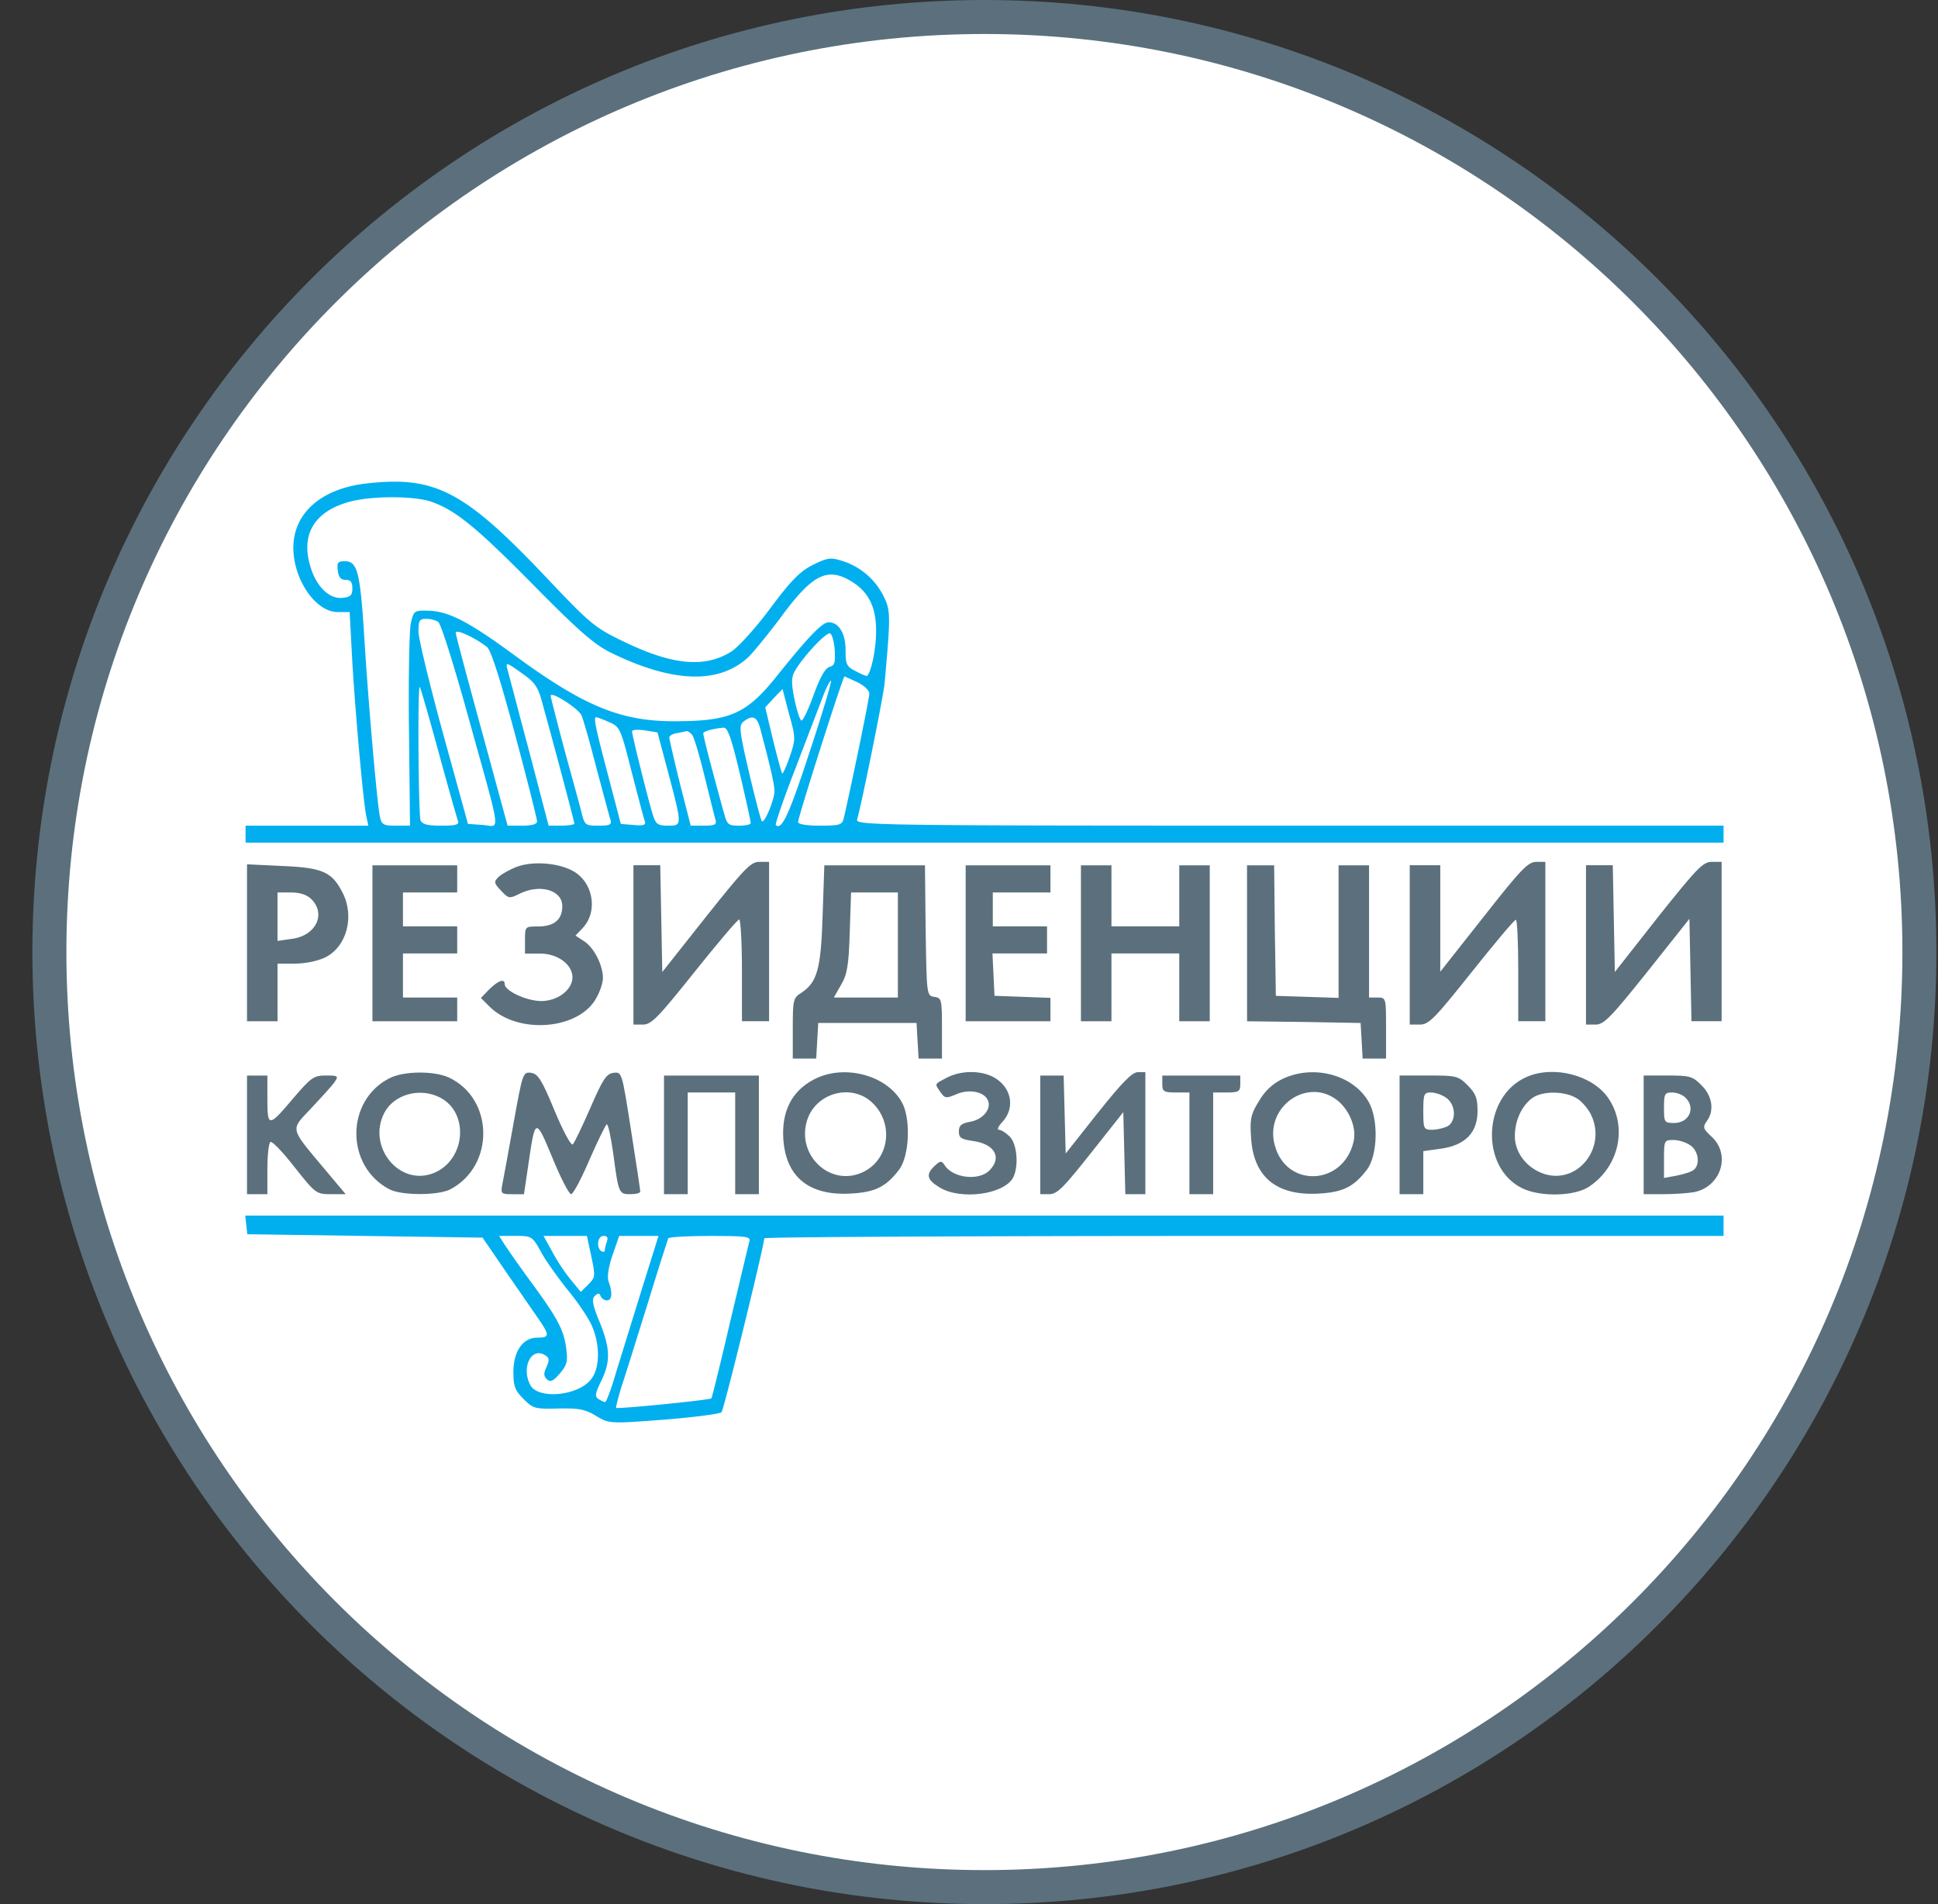
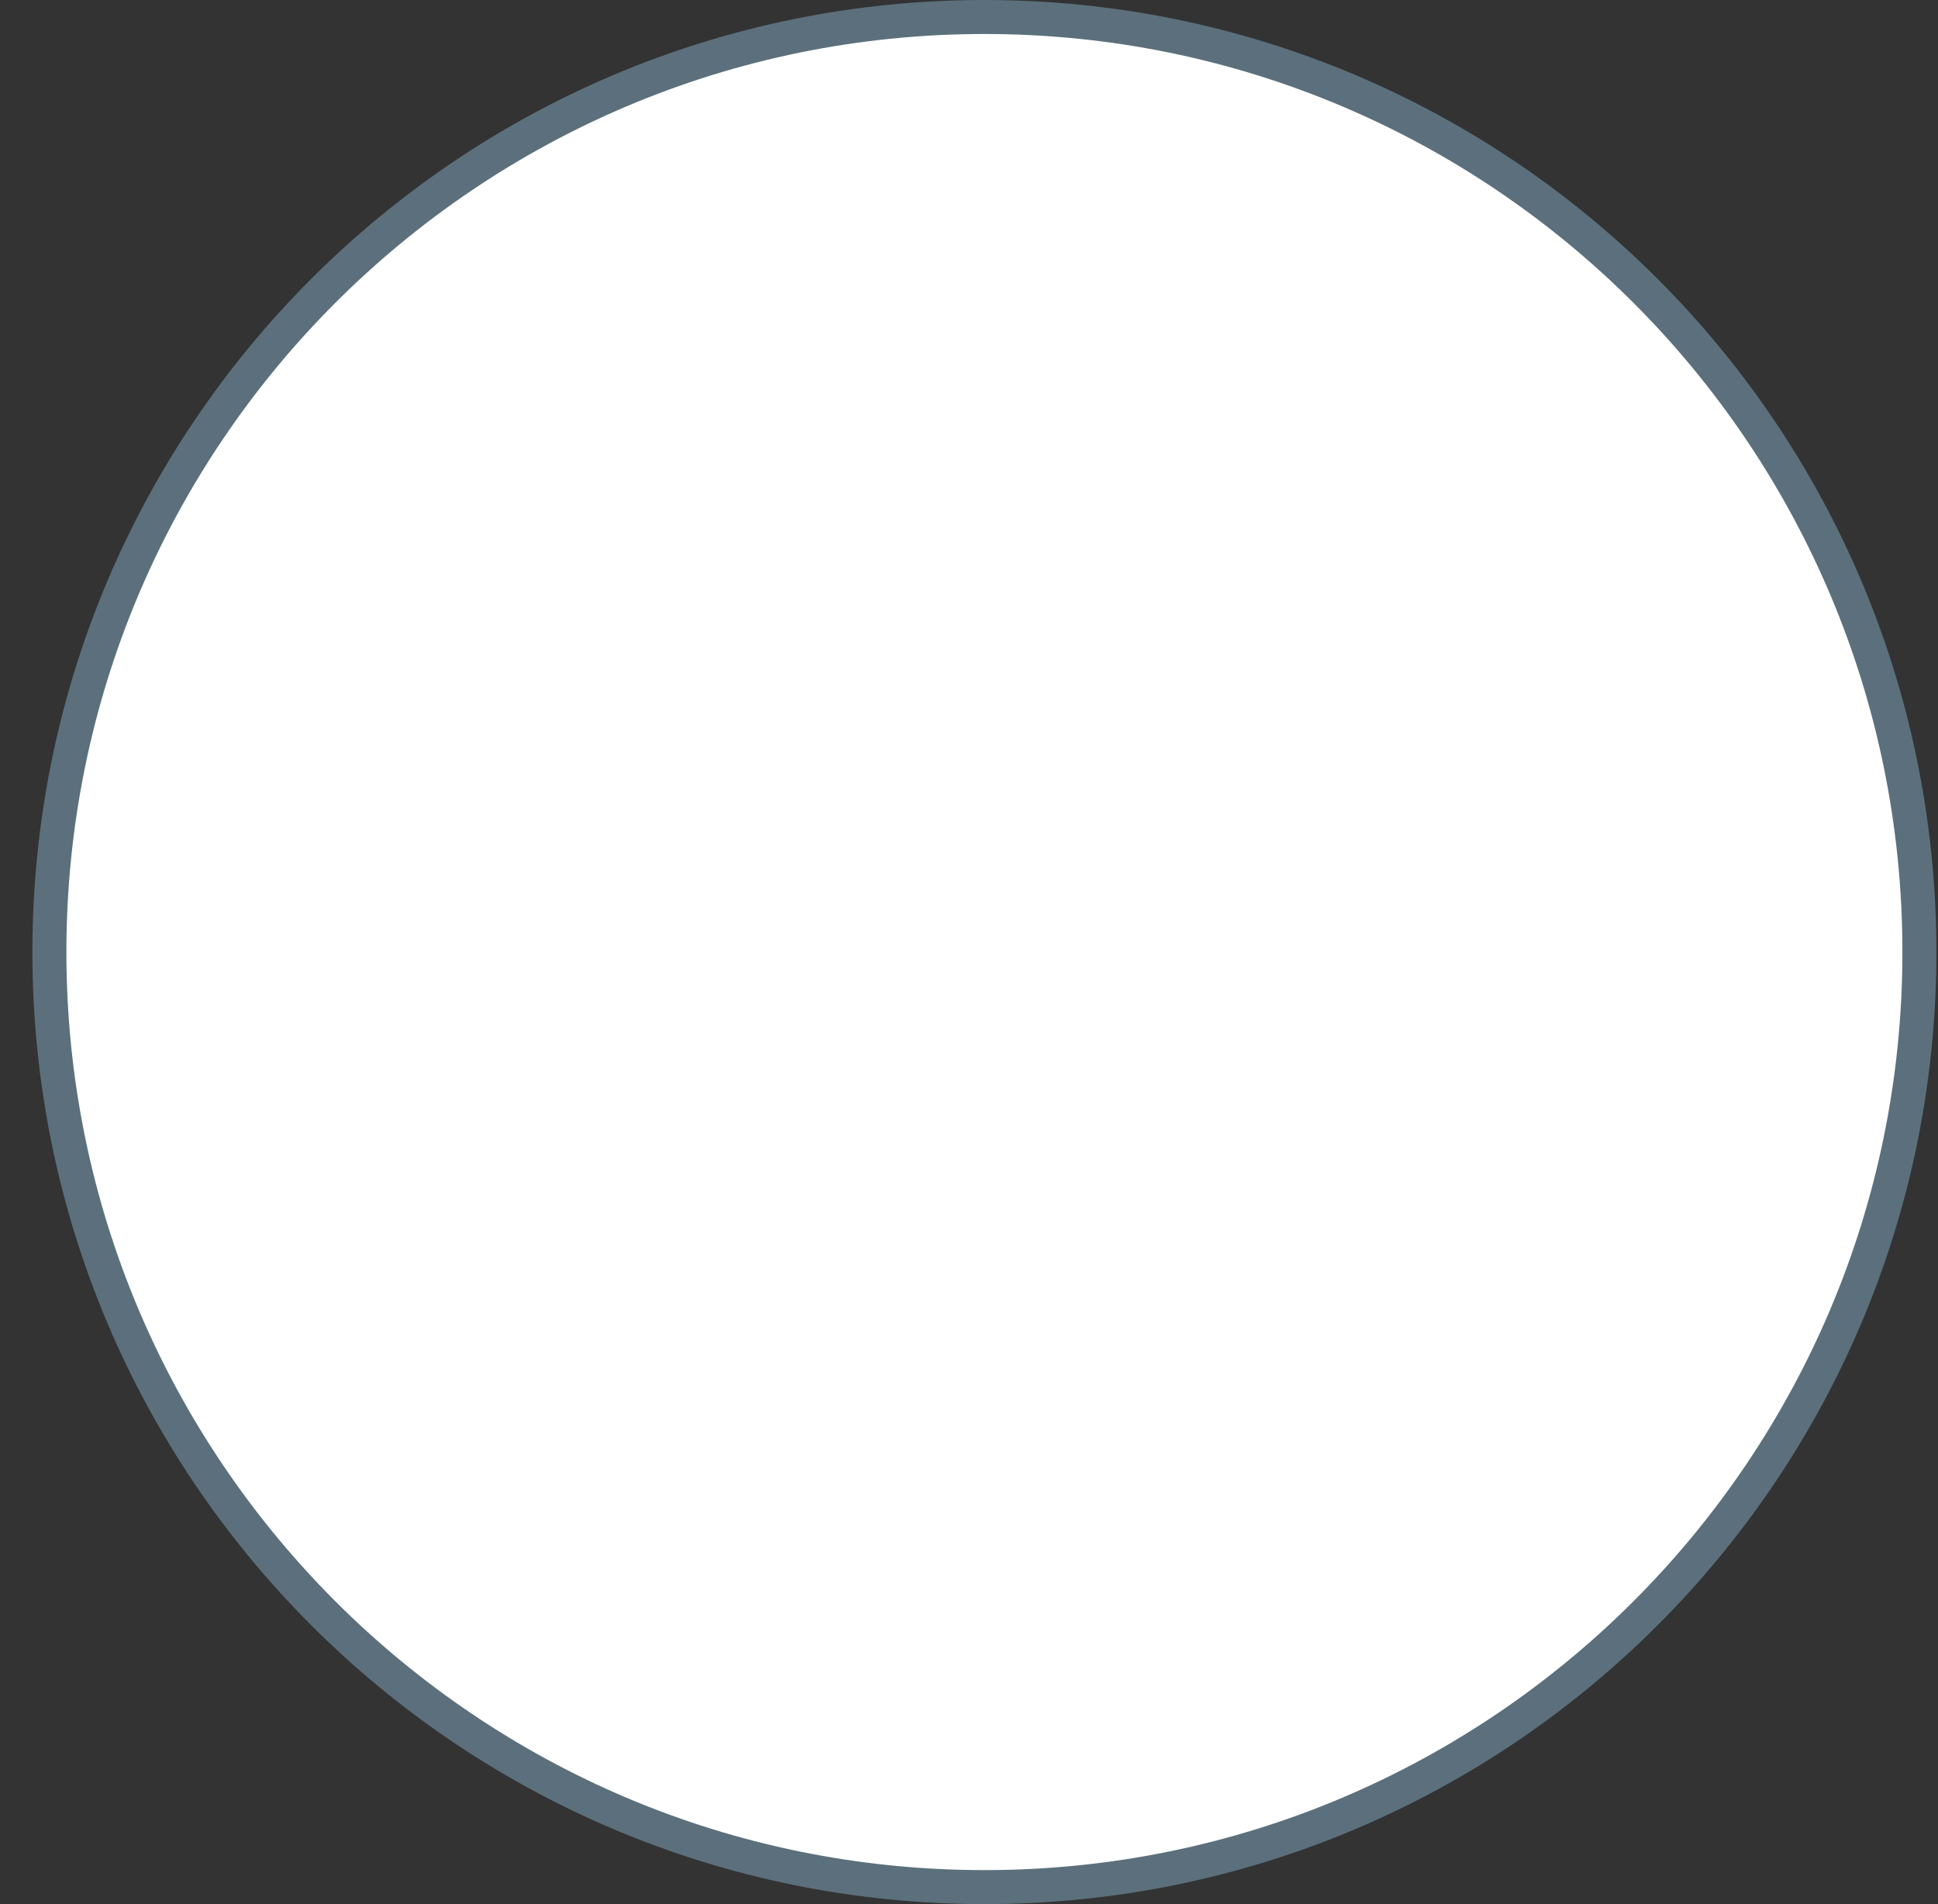
<svg xmlns="http://www.w3.org/2000/svg" width="57" height="56" fill="none" viewBox="0 0 57 56">
  <rect x="0" y="0" width="57" height="56" fill="#333333" stroke="none" />
  <g clip-path="url(#a)">
    <path fill="#fff" stroke="#5b707c" d="M28.953.5c15.188 0 27.5 12.312 27.5 27.5s-12.312 27.5-27.5 27.5-27.5-12.312-27.5-27.5S13.765.5 28.953.5Z" />
-     <path fill="#5b707c" d="M15.202 25.492c-.21.08-.459.22-.539.3-.14.139-.14.179.07.398.22.24.25.24.519.11.608-.32 1.286-.13 1.286.349 0 .399-.24.598-.708.598-.389 0-.389 0-.389.399v.399h.449c.508 0 .947.319.947.698 0 .369-.439.698-.917.698-.43 0-1.077-.3-1.077-.499 0-.17-.18-.11-.449.15l-.25.259.25.25c.838.837 2.652.687 3.15-.26.11-.19.19-.449.19-.578 0-.37-.259-.888-.548-1.077l-.26-.17.21-.22c.469-.498.31-1.375-.31-1.694-.438-.23-1.166-.28-1.624-.11M20.765 26.962l-1.286 1.625-.03-1.575-.03-1.565h-.788v4.686h.28c.249 0 .448-.21 1.515-1.546.678-.847 1.266-1.545 1.316-1.545.04 0 .08.668.08 1.496v1.495h.798v-4.686h-.29c-.249 0-.438.2-1.565 1.615M43.637 26.962l-1.276 1.616v-3.131h-.898v4.686h.3c.259 0 .428-.17 1.515-1.536.678-.847 1.256-1.545 1.306-1.545.04-.01.07.658.07 1.486v1.495h.797v-4.686h-.269c-.239 0-.458.23-1.545 1.615M48.772 26.962l-1.277 1.625-.03-1.575-.03-1.565h-.788v4.686h.28c.25 0 .449-.21 1.526-1.555l1.236-1.556.03 1.506.03 1.505h.887v-4.686h-.29c-.258 0-.438.19-1.574 1.615M7.265 27.732v2.303h.898V28.34h.528c.29 0 .668-.08.868-.18.638-.308.877-1.206.518-1.904-.309-.608-.578-.737-1.765-.787l-1.047-.05zm1.895-1.286c.438.439.13 1.077-.578 1.166l-.42.06v-1.425h.4c.269 0 .468.07.598.199M10.954 27.742v2.293h2.493v-.698h-1.595v-1.296h1.595v-.797h-1.595v-.997h1.595v-.798h-2.493zM24.195 26.915c-.05 1.596-.16 1.975-.628 2.284-.24.15-.25.219-.25 1.046v.888h.689l.03-.529.03-.518h2.891l.03.518.03.529h.688v-.887c0-.848-.01-.898-.22-.928-.23-.03-.23-.04-.26-1.954l-.02-1.914h-2.96zm2.213.878v1.545h-1.884l.21-.369c.179-.299.229-.558.258-1.545l.04-1.177h1.376zM28.402 27.742v2.293h2.493v-.688l-.818-.03-.827-.03-.03-.628-.03-.618h1.605v-.797H29.2v-.997h1.695v-.798h-2.493zM31.792 27.742v2.293h.898v-1.994h1.994v1.994h.897V25.45h-.897v1.795H32.69v-1.795h-.898zM36.678 27.743v2.293l1.675.02 1.665.03.03.518.03.529h.688v-.898c0-.887 0-.897-.25-.897h-.25V25.45h-.896v3.898l-.918-.03-.927-.03-.03-1.924-.02-1.914h-.798zM11.473 31.702c-1.316.648-1.326 2.603-.01 3.28.359.18 1.416.18 1.775 0 1.316-.687 1.296-2.661-.03-3.29-.429-.199-1.306-.199-1.735.01m1.475.579c.858.448.748 1.824-.179 2.213-1.007.419-1.984-.758-1.466-1.765.29-.548 1.047-.757 1.645-.448M15.102 33.047c-.15.838-.299 1.645-.329 1.795-.05.26-.03.28.29.28h.348l.13-.878c.2-1.386.21-1.386.708-.19.239.588.488 1.067.548 1.067s.3-.449.538-1.007c.24-.548.469-1.017.509-1.047.04-.02.12.35.19.838.159 1.206.169 1.216.508 1.216.16 0 .289-.03.289-.08 0-.04-.12-.847-.27-1.794-.268-1.715-.268-1.725-.518-1.695-.21.03-.309.18-.678 1.027-.239.548-.468 1.027-.518 1.077s-.29-.4-.539-.998c-.378-.917-.488-1.076-.687-1.106-.24-.03-.25 0-.519 1.495M23.926 31.754c-.638.338-.937.927-.888 1.734.07 1.127.758 1.685 1.984 1.615.728-.04 1.037-.199 1.426-.707.29-.39.34-1.416.11-1.915-.409-.847-1.725-1.216-2.632-.727m1.675.628c.718.608.578 1.754-.27 2.113-.927.39-1.884-.508-1.605-1.505.22-.808 1.237-1.137 1.875-.608M27.854 31.692c-.379.2-.369.17-.2.419.14.2.17.2.5.06.368-.15.807-.06.906.2.1.248-.15.547-.508.617-.28.05-.35.11-.35.29 0 .189.07.229.42.279.638.09.857.488.478.867-.319.319-1.097.22-1.326-.17-.08-.12-.12-.12-.279.03-.27.25-.24.41.14.638.618.38 1.894.21 2.163-.289.17-.329.12-.987-.1-1.206-.11-.11-.249-.2-.319-.2-.06 0-.02-.1.1-.229.34-.359.3-.887-.09-1.206-.358-.31-1.056-.35-1.535-.1M32.29 32.728l-.946 1.197-.03-1.147-.03-1.146h-.688v3.489h.279c.23-.01.419-.21 1.216-1.216l.947-1.197.03 1.207.03 1.206h.589v-3.589h-.22c-.17 0-.468.309-1.176 1.196M37.695 31.744c-.28.14-.509.358-.678.658-.23.368-.26.528-.22 1.066.07 1.147.748 1.705 1.984 1.636.728-.04 1.037-.2 1.426-.708.32-.43.34-1.496.04-2.004-.469-.798-1.645-1.097-2.552-.648m1.665.638c.349.299.548.817.448 1.206-.309 1.286-1.974 1.356-2.313.1-.319-1.137.977-2.044 1.865-1.306M44.903 31.672c-1.306.568-1.376 2.682-.12 3.28.539.259 1.556.23 1.965-.06.877-.588 1.126-1.755.558-2.592-.459-.678-1.605-.977-2.403-.628m1.436.608c.16.08.359.309.458.508.46.957-.378 2.034-1.355 1.745-.519-.16-.888-.618-.888-1.117 0-.468.21-.907.519-1.126.279-.2.897-.21 1.266-.01M7.265 33.376v1.745h.599v-.738c0-.409.04-.767.09-.797s.368.299.707.738c.618.777.638.797 1.067.797h.439l-.628-.748c-1.027-1.226-1.007-1.126-.39-1.774.29-.31.6-.648.679-.758.14-.2.12-.21-.25-.21-.348 0-.428.06-.927.639-.747.887-.787.897-.787.06v-.698h-.599zM19.529 33.376v1.745h.698V32.13h1.396v2.991h.697v-3.489H19.53zM34.185 31.88c0 .22.04.25.399.25h.399v2.991h.698V32.13h.398c.36 0 .4-.03.4-.25v-.248h-2.294zM41.164 33.376v1.745h.698v-1.266l.509-.07c.718-.1 1.086-.468 1.086-1.107 0-.378-.05-.518-.289-.757-.279-.28-.339-.29-1.146-.29h-.858zm1.376-1.087c.28.2.3.688.03.838-.11.05-.309.1-.449.1-.249 0-.259-.03-.259-.549 0-.508.02-.548.23-.548.12 0 .328.07.448.16M48.343 33.376v1.745h.588c.32 0 .718-.03.897-.06.788-.16 1.087-1.096.519-1.625-.26-.24-.27-.289-.15-.459.23-.309.17-.737-.15-1.056-.268-.27-.348-.29-.996-.29h-.708zm1.236-1.087c.3.3.1.738-.339.738-.289 0-.299-.02-.299-.448 0-.41.02-.449.24-.449.139 0 .318.07.398.16m.14 1.396c.239.17.289.559.1.718-.07.06-.3.13-.5.17l-.378.07v-.559c0-.548.01-.558.28-.558.149 0 .378.07.498.16" />
-     <path fill="#01afef" d="M10.743 14.223c-1.157.14-1.925.718-2.084 1.555-.19.987.528 2.223 1.276 2.223h.349l.07 1.317c.08 1.465.329 4.267.419 4.686l.06.279h-3.61v.499h43.47v-.5H37.922c-12.114 0-12.762-.01-12.713-.179.14-.488.768-3.599.808-3.998.18-2.004.18-2.153-.03-2.572a2.04 2.04 0 0 0-1.216-1.037c-.35-.11-.439-.09-.868.12-.378.19-.648.468-1.256 1.286-.439.588-.947 1.146-1.146 1.266-.788.489-1.745.389-3.181-.31-.828-.398-.977-.527-2.223-1.844-2.453-2.592-3.3-3.03-5.354-2.791m1.954.538c.708.25 1.306.738 3 2.453 1.307 1.326 1.776 1.735 2.254 1.974 1.825.897 3.2.947 4.068.13.15-.15.568-.659.927-1.137.947-1.296 1.386-1.515 2.104-1.077.498.31.718.748.718 1.456 0 .498-.13 1.156-.26 1.316-.01.02-.159-.04-.328-.13-.28-.14-.31-.2-.31-.618 0-.498-.199-.827-.498-.827-.19 0-.608.438-1.526 1.585-.897 1.117-1.375 1.326-3.02 1.326-1.586 0-2.663-.449-4.726-1.964-1.306-.957-1.895-1.266-2.483-1.286-.439-.01-.449-.01-.538.389-.04.219-.07 1.645-.05 3.16l.03 2.772h-.419c-.369 0-.419-.03-.469-.28-.08-.398-.339-3.32-.458-5.284-.12-1.894-.2-2.213-.569-2.213-.209 0-.239.04-.209.27.02.199.09.278.23.278.149 0 .199.07.199.25 0 .199-.05.259-.3.279-.398.04-.797-.37-.956-.997-.25-.917.179-1.566 1.196-1.835.638-.17 1.894-.17 2.393.01m.19 3.53c.079.04.468 1.286.877 2.761 1.007 3.63.957 3.25.438 3.21l-.438-.03-.728-2.641c-.399-1.456-.728-2.812-.728-3.021 0-.32.03-.37.23-.37.119 0 .278.04.348.09m1.435.737c.12.09.399.978.828 2.573.358 1.336.647 2.492.647 2.552 0 .09-.149.13-.428.13h-.439l-.758-2.782c-.418-1.525-.767-2.832-.767-2.891 0-.12.578.15.917.418m10.23.09c.02.37 0 .459-.16.499-.12.04-.27.299-.459.817-.15.419-.309.758-.359.758-.04 0-.13-.27-.2-.598-.099-.479-.099-.658-.01-.828.21-.399.928-1.176 1.048-1.136.06.02.12.239.14.488m-8.615 1.506c.32 1.146.957 3.54.957 3.599 0 .03-.17.06-.379.06h-.378l-.569-2.174c-.319-1.186-.598-2.273-.638-2.403-.06-.239-.05-.239.399.08.389.27.489.399.608.838m9.282-.559c.2.1.35.24.35.34 0 .139-.5 2.562-.748 3.648-.05.21-.11.23-.698.23-.42 0-.648-.04-.648-.11 0-.14 1.316-4.277 1.365-4.277.01 0 .18.08.38.17m-1.415 2.074c-.599 1.835-.818 2.293-.987 2.124-.02-.03.229-.768.568-1.635.329-.868.698-1.825.807-2.114.11-.29.22-.508.25-.489.02.03-.26.978-.638 2.114m-10.908-.03c.28 1.027.539 1.935.568 2.014.05.13-.03.16-.488.16-.409 0-.558-.04-.608-.16-.06-.17-.09-3.988-.02-3.918.02.02.269.877.548 1.904m10.33.15c-.1.289-.2.508-.22.488s-.14-.458-.27-.987l-.229-.957.25-.27.259-.268.19.728c.199.707.199.747.02 1.266m-6.122-1.217c.05.11.249.808.438 1.546.2.738.38 1.425.41 1.515.049.15-.01.18-.35.18-.389 0-.409-.01-.508-.429-.06-.23-.29-1.067-.509-1.864-.21-.798-.389-1.486-.389-1.526 0-.15.828.379.908.578m.797.19c.33.14.35.17.678 1.475.19.728.36 1.386.39 1.456.029.1-.05.13-.33.1l-.379-.03-.379-1.446c-.369-1.396-.428-1.695-.349-1.695.02 0 .19.06.37.14m4.467.23c.319 1.206.409 1.624.409 1.804 0 .249-.29.957-.37.887-.03-.03-.199-.678-.378-1.436-.29-1.246-.3-1.386-.16-1.495.27-.21.4-.15.499.24m-2.712 1.275c.409 1.556.409 1.546-.01 1.546-.3 0-.359-.04-.449-.33-.13-.418-.608-2.322-.608-2.442 0-.05.17-.06.38-.03l.368.06zm2.104.02c.18.758.319 1.406.319 1.446 0 .05-.16.08-.35.08-.308 0-.348-.03-.438-.38-.06-.198-.22-.797-.359-1.315-.14-.519-.249-.977-.249-1.017 0-.06.27-.14.598-.17.12-.01.23.31.479 1.356m-1.406-1.146c.06.07.22.618.369 1.226.15.598.289 1.177.319 1.266.04.15-.01.18-.34.18h-.388l-.319-1.247c-.17-.687-.31-1.296-.31-1.346s.1-.11.23-.13c.12-.02.25-.049.28-.059.04 0 .11.05.159.11M7.243 36.02l.03.279 3.46.05 3.46.05.717 1.047c.399.578.828 1.196.957 1.385.3.44.29.509-.06.509-.428 0-.707.399-.707 1.017 0 .419.05.538.299.788.279.279.339.299 1.017.279.598-.01.797.02 1.116.219.39.23.39.23 1.994.11.878-.07 1.646-.17 1.695-.22.07-.07 1.247-4.865 1.257-5.114 0-.04 6.35-.07 14.108-.07h14.107v-.598H7.213zm8.674.807c.14.26.499.758.778 1.107.289.35.608.818.708 1.047.249.558.249 1.256-.02 1.585-.38.489-1.555.598-1.785.17-.27-.509.02-1.117.419-.888.14.08.15.14.06.35-.09.189-.09.269.01.368.1.09.18.06.378-.17.21-.248.24-.358.19-.727-.07-.548-.24-.877-1.007-1.924a36 36 0 0 1-.798-1.127l-.17-.27h.48c.478 0 .498.01.757.48m1.476.13c.12.578.12.608-.09.818l-.22.219-.288-.349a5.4 5.4 0 0 1-.549-.828l-.259-.468h1.276zm.458-.449c-.03.09-.06.2-.06.25 0 .06-.04.07-.1.04-.159-.1-.119-.45.06-.45.11 0 .14.05.1.16m1.027 1.406-.757 2.443c-.14.488-.29.877-.32.877s-.12-.04-.199-.09c-.11-.07-.1-.159.08-.528.28-.578.27-.957-.05-1.745-.21-.508-.23-.668-.14-.757.1-.09.14-.09.17 0 .03.07.11.13.19.13.149 0 .169-.23.05-.55-.05-.119-.01-.418.109-.767l.2-.578h1.156zm3.16-1.396c-.029.1-.278 1.167-.567 2.373-.28 1.207-.529 2.214-.549 2.234-.05.05-2.751.319-2.801.279-.01-.02.06-.3.16-.628.109-.32.448-1.416.767-2.433.309-1.017.588-1.875.608-1.924.02-.04.578-.07 1.236-.07 1.097 0 1.197.02 1.147.17" />
  </g>
  <defs>
    <clipPath id="a">
      <path fill="#fff" d="M.953 0h56v56h-56z" />
    </clipPath>
  </defs>
</svg>